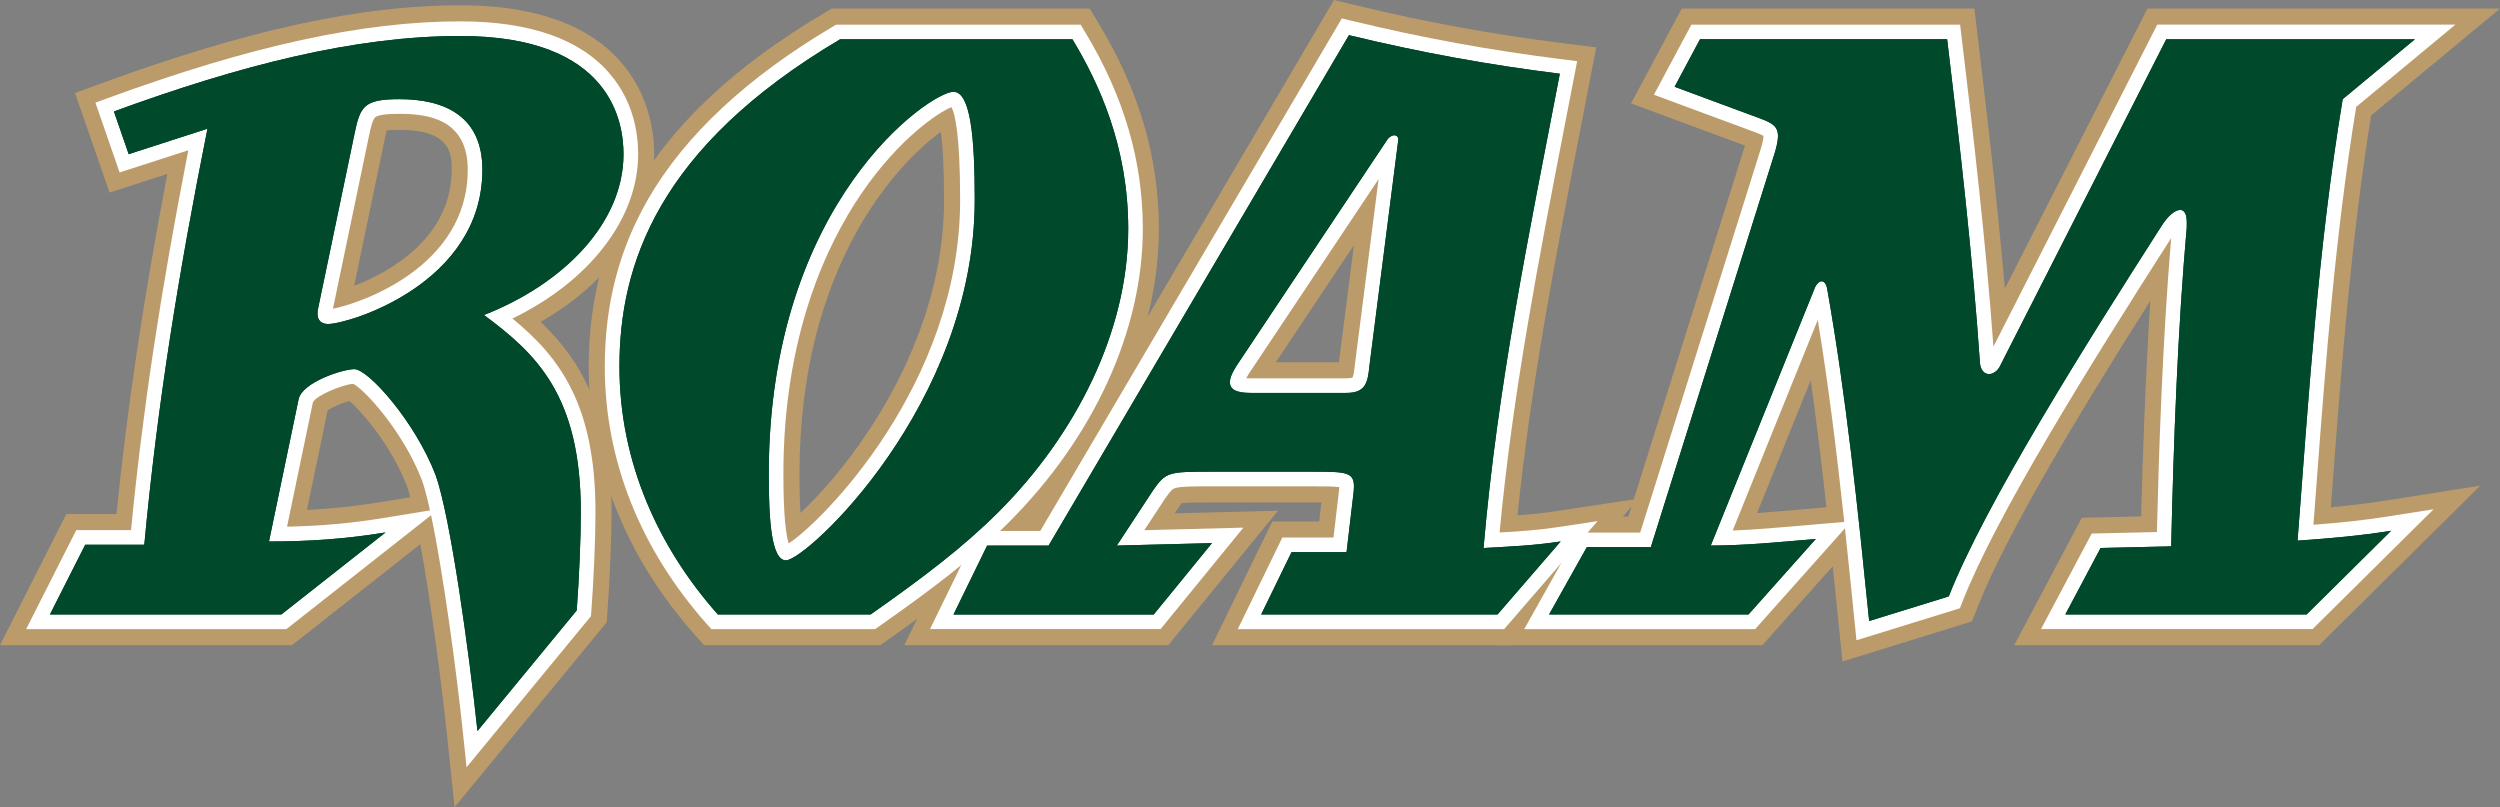
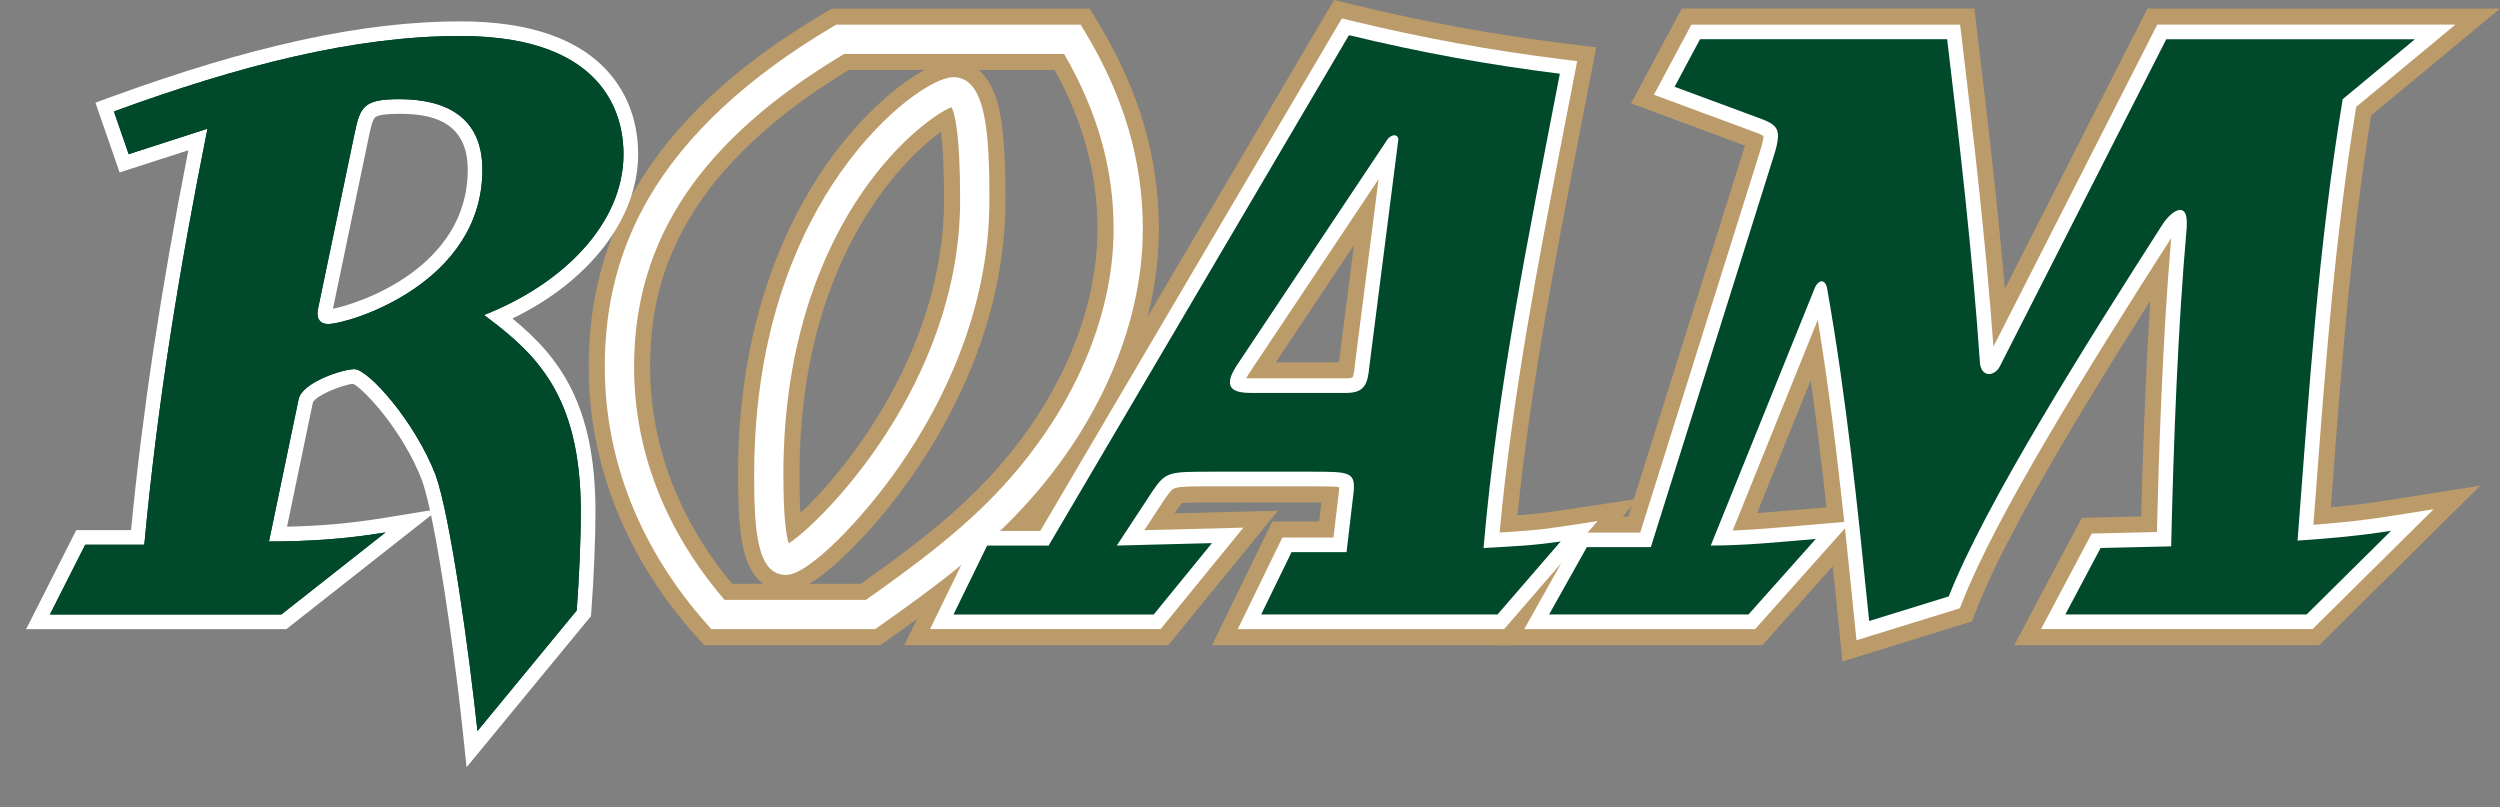
<svg xmlns="http://www.w3.org/2000/svg" id="uuid-70e3f230-4fd9-4466-af63-de15f9c70682" viewBox="0 0 855.17 276.08">
  <rect x="0" y="0" width="855.17" height="276.08" fill="#808080" stroke="none" />
  <defs>
    <style>.uuid-9bd88689-12d6-4bdb-bb13-6158b12b7b95{fill:#bc9b6a;}.uuid-9bd88689-12d6-4bdb-bb13-6158b12b7b95,.uuid-0ef52afb-93d9-4a4b-8813-848142f2df8a,.uuid-822bf531-fe13-464f-938b-c65726b24c24{stroke-width:0px;}.uuid-0ef52afb-93d9-4a4b-8813-848142f2df8a{fill:#fff;}.uuid-822bf531-fe13-464f-938b-c65726b24c24{fill:#00492b;}</style>
  </defs>
-   <path class="uuid-9bd88689-12d6-4bdb-bb13-6158b12b7b95" d="m155.5,276.08l-2.62-24.92c-1.99-18.94-5.6-45.9-9.1-65.03l-43.9,34.57H0l22.69-44.86h17.14c3.71-36.59,9.22-73.41,17.42-116.35l-19.78,6.39-11.79-34.06,9.69-3.55C84.69,10.22,123.48,1.81,157.43,1.81c61.57,0,66.36,38.97,66.36,50.92,0,22.4-14.54,43.41-38.87,57.38,13.8,13.1,24.27,30.92,24.27,65,0,9.19-.58,23.04-1.43,34.47l-.25,3.32-52,63.18Zm6.78-104.52c3.21,14.63,6.31,35.63,8.55,52.85l16.22-19.7c.69-10.22,1.14-21.74,1.14-29.6,0-34.71-11.98-46.33-28.9-58.95l-11.68-8.71c-.16.11-.32.22-.48.33-6.41,4.33-13.15,7.57-19.13,9.8,3.48,1.87,8.22,5.66,14.44,13.35,4.05,5.01,11.57,15.29,16.37,27.78l.08.21c.75,2.09,1.51,4.73,2.27,7.79l9.19-1.5-8.06,6.35Zm-128.13,28.14h58.44l5.12-4.03c-1.86.03-3.76.05-5.69.05h-12.91l12.72-61.14c1.39-7,7.5-11.72,13.89-14.68-1.83-.88-3.42-2.17-4.7-3.8-1.6-2.05-4.01-6.46-2.41-13.19l12.32-59.06c1.84-8.93,4.53-14.96,11.36-18.04-12.04,1.94-24.89,4.85-38.73,8.76l-2.3,11.51c-10.75,53.77-17.37,97.33-21.45,141.23l-.89,9.53h-23.32l-1.45,2.86Zm77.93-59.35l-7.09,34.07c8.65-.42,16.76-1.28,25.19-2.66l10.17-1.66c-.41-1.55-.81-2.88-1.2-3.96-5.45-14.1-15.56-25.47-19.62-28.98-2.49.68-5.85,2.06-7.46,3.19Zm28.5-116.81c21.95,1.33,34.92,14.03,34.92,34.52,0,16.02-6.3,30.24-18.35,41.7l4.58-1.79c24.94-9.77,41.05-27.53,41.05-45.24,0-19.57-15.68-29.92-45.36-29.92-5.45,0-11.06.24-16.84.73Zm-8.29,21.07c-.31,1.17-.64,2.76-.79,3.5l-10.35,49.66c12.7-4.82,33.36-16.82,33.36-39.71,0-5.1,0-13.64-17.85-13.64-2.16,0-3.52.09-4.36.19Z" />
  <path class="uuid-9bd88689-12d6-4bdb-bb13-6158b12b7b95" d="m301.1,220.7h-60.25l-3.13-3.52c-23.77-26.74-36.34-58.47-36.34-91.75,0-22.38,5.13-42.11,15.7-60.32,13.23-22.81,34.48-42.67,64.96-60.71l2.47-1.46h88.24l3.06,5.07c13.86,22.96,20.6,45.94,20.6,70.27,0,36.12-17.29,74.12-47.43,104.26-12.6,12.6-26.62,23.21-45.17,36.25l-2.72,1.91Zm-24.29-21h17.64c16.29-11.53,28.77-21.08,39.69-32.01,26.23-26.23,41.27-58.82,41.27-89.42,0-18.63-4.8-36.46-14.65-54.34h-25.99c4.49,3.76,6.6,10.4,7.57,16.28,1.08,6.53,1.58,15.5,1.58,28.23,0,39.86-17.14,73.01-31.51,93.79-7.09,10.26-15.35,20.06-23.25,27.6-5.35,5.11-9.35,8.1-12.35,9.86Zm-26.42,0h10.69c-3.28-2.44-6.14-7.05-7.43-15.37-.81-5.25-1.18-12.08-1.18-22.13,0-52.04,16.61-86.58,30.54-106.39,10.11-14.38,23.01-26.47,33.28-31.88h-25.99c-60.81,36.89-67.91,75.52-67.91,101.5,0,32.95,14.58,58.1,28,74.27Zm71.47-154.61c-14.71,10.56-48.39,45.88-48.39,117.11,0,5.75.14,10.04.35,13.25,6.14-5.72,14.93-15.31,23.77-28.79,11.56-17.62,25.34-45.49,25.34-78.22,0-11.92-.5-19.08-1.07-23.36Zm5.84-3.37h0Z" />
  <path class="uuid-9bd88689-12d6-4bdb-bb13-6158b12b7b95" d="m517.04,220.7h-102.43l20.61-42.33h16.04l.76-6.5c-1.12,0-2.31,0-3.5,0h-33.68c-4.53,0-8.84,0-10.64.25-.28.36-.66.89-1.16,1.59l-1.25,1.91,35.37-.92-37.55,46.01h-90.28l21.76-44.58h21.61L456.33,0l7.57,1.83c24.08,5.81,46.63,9.94,70.98,12.98l11.13,1.39-2.12,11.02c-1.04,5.37-2.07,10.71-3.1,16.01-8.78,45.21-17.1,88.11-21.71,133.04,4.36-.31,8.53-.71,13.21-1.42l28.12-4.26-43.37,50.12Zm-68.85-21h59.25l1.56-1.8-13.04.75,1.04-12.08c4.36-50.49,13.49-97.53,23.16-147.34.33-1.68.65-3.37.98-5.06-18.47-2.61-36.19-5.9-54.59-10.13l-83.2,141.4,2.37-3.61c7.62-10.96,13.47-10.96,29.11-10.96h33.68c10.53,0,16.89,0,21.6,5.38,4.4,5.03,3.59,11.38,3.13,14.85l-3.33,28.28h-21.58l-.16.33Zm-105.24,0h46.7l2.31-2.83-29.75.77.34-.52h-18.33l-1.26,2.58Zm117.64-54.79h-32.84c-16.67,0-17.52-11.79-17.52-14.15,0-4.42,1.85-7.99,3.84-11.18l.17-.26,51.65-77.47c2.46-3.69,6.77-6.08,10.98-6.08,3.63,0,7.01,1.58,9.27,4.34,2.18,2.66,3.08,6.16,2.52,9.69l-9.77,76.51c-.46,4.81-1.97,18.6-18.3,18.6Zm-24.17-21h21.6v-.09s5.12-39.99,5.12-39.99l-26.72,40.08Z" />
  <path class="uuid-9bd88689-12d6-4bdb-bb13-6158b12b7b95" d="m630.24,226.27l-1.29-12.77c-.68-6.78-1.35-13.38-2.02-19.82l-24.09,27.02h-90.85l24.69-44.02h20.34l39.57-125.87c.12-.36.23-.69.32-1l-38.98-14.44,17.34-32.44h100.09l1.11,9.25c3.34,27.78,6.76,56.99,9.33,86.56L734.57,2.94h120.59l-44.08,36.56c-6.86,42.69-9.98,83.91-13.27,127.47-.16,2.18-.33,4.36-.5,6.55,6.45-.58,12.4-1.28,18.96-2.32l32.16-5.08-55.12,54.58h-104.31l23.14-43.59,20.28-.47c.55-21.06,1.45-47.44,3.15-73.8-25.05,39.62-49.4,80.1-59.19,105.03l-1.85,4.7-44.32,13.71Zm93.71-26.57h60.74l4.51-4.47c-.84.06-1.69.12-2.55.18l-12.14.85.94-12.13c.48-6.27.96-12.51,1.43-18.74,3.43-45.35,6.66-88.19,14.12-133.18l.64-3.86,5.31-4.41h-49.51l-53.66,105.46c-2.53,5.52-7.75,9.06-13.41,9.06-7,0-12.69-5.46-13.52-12.99l-.04-.44c-2.35-34.24-6.19-68.54-10.07-101.09h-68.88l-.06.11,19.42,7.2c3.15,1.31,11.51,4.8,11.51,15.31,0,2.87-.7,6.3-2.19,10.81l-33.55,106.73,27.76-68.75c2.1-5.85,6.91-9.61,12.36-9.61,7.24,0,11.44,5.97,12.33,11.6,4.24,24,7.36,48.08,10.26,74.41l.83-.07-.74.83c.93,8.45,1.84,17.13,2.76,26.11l10.25-3.17c13.3-31.12,43.5-79.7,71.64-123.61,4.2-6.79,9.65-10.52,15.34-10.52,6.14,0,12.75,4.6,12.75,14.71l-.04,2.61c-3.37,37.97-4.63,80.11-5.29,108.51l-.23,10.02-28.01.65-1,1.88Zm-176.09,0h45.57l2.55-2.86c-3.57.18-7.13.28-10.75.28h-12.61l-.18.56h-23.45l-1.13,2.02Zm71.52-69.61l-18.34,45.41c4.51-.31,9.18-.72,14.16-1.15l9.58-.82c-1.67-15.11-3.41-29.46-5.4-43.44Z" />
  <path class="uuid-0ef52afb-93d9-4a4b-8813-848142f2df8a" d="m159.6,262.45l-1.25-11.87c-2.25-21.39-6.76-54.79-10.9-74.34l-49.48,38.96H8.95l17.13-33.86h18.74c3.94-40.63,10.06-81.22,19.6-129.94l-23.51,7.59-8.26-23.87,4.61-1.69C85.96,15.62,124.15,7.31,157.43,7.31c23.82,0,41.05,6.04,51.21,17.97,7.98,9.36,9.65,20.1,9.65,27.45,0,22.02-16.62,43.44-43.01,56.23,16.07,13.14,28.41,29.38,28.41,66.16,0,9.06-.57,22.75-1.42,34.06l-.12,1.58-42.56,51.7Zm-38.38-141.18c4.2,0,9.9,4.41,16.94,13.12,6.55,8.1,12.2,17.69,15.51,26.3l.04.1c4.75,13.21,10.27,51.97,13.25,76.98l25.45-30.92c.77-10.75,1.27-23.31,1.27-31.73,0-37.19-13.48-50.21-31.11-63.36l-7.21-5.38,8.38-3.28c27.06-10.6,44.54-30.37,44.54-50.36,0-13.23-6.61-35.42-50.86-35.42-31.03,0-66.75,7.59-112.12,23.85l1.84,5.31,30.4-9.82-1.67,8.36c-10.79,53.97-17.44,97.7-21.54,141.8l-.42,4.54h-21.69l-7.01,13.86h69.29l20.17-15.89c-7.22.62-14.61.91-22.65.91h-6.15l11.36-54.58c1.85-9.72,19.78-14.37,23.98-14.37Zm-.42,10.02c-3.63.29-12.83,4.01-13.78,6.39l-8.83,42.48c11.62-.24,21.98-1.18,32.89-2.96l16.01-2.61c-.96-4.35-1.89-7.91-2.77-10.36-6.52-16.9-19.84-31.19-23.52-32.94Zm-.25-.1h0,0Zm-8.32-15.35c-2.86,0-5.3-1.11-6.87-3.12-1.21-1.55-2.42-4.3-1.38-8.6l12.33-59.14c2.48-12.04,5.76-16.05,20.33-16.05,21.51,0,33.35,10.35,33.35,29.14,0,42.04-47.97,57.77-57.77,57.77Zm24.42-76.91c-4.6,0-7.4.41-8.31,1.21-.92.81-1.58,3.71-2.23,6.87l-12.22,58.6c9.17-1.78,46.11-14.16,46.11-47.54,0-17.16-13.33-19.14-23.35-19.14Z" />
  <path class="uuid-0ef52afb-93d9-4a4b-8813-848142f2df8a" d="m299.36,215.2h-56.04l-1.49-1.68c-22.86-25.72-34.95-56.18-34.95-88.09,0-21.38,4.89-40.21,14.96-57.56,12.57-21.67,33.77-41.43,63-58.74l1.18-.7h83.63l1.46,2.42c13.33,22.07,19.81,44.13,19.81,67.42,0,34.67-16.7,71.26-45.81,100.38-12.32,12.32-26.14,22.77-44.45,35.64l-1.29.91Zm-51.52-10h48.36c17.23-12.15,30.32-22.1,41.84-33.62,27.25-27.26,42.89-61.26,42.89-93.3,0-20.58-5.55-40.18-16.94-59.84h-75.21c-49.03,29.34-71.88,63.37-71.88,107,0,35.95,16.49,62.98,30.95,79.77Zm21.03-8.53c-10.07,0-10.89-15.61-10.89-34.47,0-50.6,16.06-84.06,29.54-103.22,14.95-21.26,32.03-32.58,38.62-32.58,11.36,0,12.3,19.89,12.3,42.05,0,38.44-16.61,70.52-30.54,90.67-12.54,18.14-31.22,37.56-39.02,37.56Zm56.59-160.01c-4.23,1.67-17.72,10.44-30.7,29.4-12.22,17.86-26.79,49.03-26.79,96.13,0,15.11,1.01,21.22,1.82,23.68,11.35-7.27,58.64-54.66,58.64-117.43,0-22.75-1.82-29.68-2.96-31.79Z" />
  <path class="uuid-0ef52afb-93d9-4a4b-8813-848142f2df8a" d="m514.52,215.2h-91.12l15.25-31.33h17.49l1.73-14.67c.17-1.24.23-2.04.25-2.56-1.8-.28-5.61-.28-9.6-.28h-33.68c-6.76,0-10.84,0-12.8.59-.93.28-1.45.65-3.55,3.66l-7.07,10.76,33.9-.88-28.32,34.7h-78.87l16.39-33.58h21.32L459,6.3l3.6.87c24.28,5.86,47.03,10.02,71.59,13.09l5.3.66-1.01,5.25c-1.04,5.37-2.07,10.7-3.1,16-9.22,47.49-17.95,92.44-22.42,139.98,7.07-.4,13-.79,20.14-1.87l13.39-2.03-31.97,36.95Zm-75.13-10h70.56l11.76-13.59c-3.42.26-6.82.45-10.45.65l-9.27.53.5-5.75c4.33-50.2,13.44-97.1,23.08-146.77.69-3.58,1.39-7.17,2.09-10.77-21.73-2.88-42.22-6.66-63.79-11.75l-102.31,173.87h-20.79l-6.63,13.58h58.11l11.54-14.14-31.22.81,17.67-26.91c5.98-8.6,9.19-8.6,24.6-8.6h33.68c9.89,0,14.4,0,17.47,3.5,2.57,2.94,2.3,6.84,1.8,10.58l-2.76,23.43h-20.13l-5.52,11.33Zm21.2-65.79h-32.84c-3.61,0-12.02-.84-12.02-8.65,0-3.19,1.55-5.94,3.01-8.26l.08-.12,51.65-77.47c1.43-2.14,4.06-3.63,6.41-3.63,1.98,0,3.81.85,5.02,2.32,1.21,1.47,1.67,3.39,1.33,5.41l-9.8,76.7c-.46,4.84-1.37,13.71-12.83,13.71Zm-34.29-10.05c.39.03.87.05,1.45.05h32.84c1.6,0,2.05-.28,2.05-.28.19-.24.52-1.25.83-4.46l.02-.16,8.08-63.24-44.39,66.58c-.39.62-.67,1.11-.88,1.5Z" />
  <path class="uuid-0ef52afb-93d9-4a4b-8813-848142f2df8a" d="m635.04,219.03l-.61-6.08c-1.13-11.19-2.22-21.89-3.33-32.21l-30.72,34.46h-78.99l18.52-33.02h21.15l40.72-129.55c1.31-3.95,1.45-5.56,1.45-6.08v-.05c-.26-.17-.79-.45-1.89-.91l-35.59-13.18,12.82-23.98h91.92l.53,4.4c4.07,33.79,8.24,69.69,10.87,105.74l56.04-110.15h101.98l-33.93,28.14c-7.13,43.65-10.3,85.6-13.65,129.98-.33,4.32-.65,8.64-.98,12.97,9.1-.7,17.03-1.51,25.79-2.9l15.32-2.42-41.39,40.99h-92.9l17.34-32.67,22.3-.52c.67-27.34,1.91-65.36,4.88-100.56-29.01,45.3-59.92,95.16-71.4,124.4l-.88,2.24-35.36,10.94Zm-5.02-120.78c5.95,33.64,9.67,67.49,13.74,107.62l19.12-5.91c12.56-30.58,43.48-80.33,72.24-125.22,3.08-5,6.98-7.92,10.67-7.92,3.34,0,7.25,2.41,7.25,9.21l-.02,2.13c-3.38,38.13-4.65,80.39-5.31,108.86l-.11,4.77-25.98.61-6.8,12.8h72.15l16.92-16.75c-5.57.58-11.25,1.04-17.6,1.48l-5.78.4.45-5.78c.49-6.27.96-12.52,1.43-18.75,3.42-45.23,6.64-87.94,14.06-132.7l.3-1.84,15.47-12.83h-68.12l-55.25,108.58c-1.6,3.56-4.97,5.95-8.45,5.95s-7.44-2.53-8.06-8.1l-.02-.21c-2.48-36.06-6.59-72.16-10.68-106.22h-77.06l-4.59,8.58,25.13,9.31c2.84,1.18,8.13,3.39,8.13,10.23,0,2.28-.62,5.19-1.94,9.16l-42.9,136.47h-22.64l-7.3,13.02h57.43l13.16-14.77c-8.29.68-15.92,1.19-23.83,1.19h-7.41l38.09-94.32c1.29-3.69,4.1-6.06,7.21-6.06,2.71,0,6.13,1.84,6.9,7.01Zm-8.23,11.2l-29.09,72.03c7.3-.28,14.72-.92,22.98-1.64l15.19-1.3c-2.66-24.56-5.44-47.02-9.07-69.09Zm-1.7-9.94h0Zm-16.86-53.24h0Z" />
  <path class="uuid-822bf531-fe13-464f-938b-c65726b24c24" d="m96.24,210.2H17.08l12.07-23.86h20.21c4.49-48.28,11.79-93.19,21.61-142.31l-26.95,8.7-5.05-14.6c42.95-15.72,82.24-25.82,118.45-25.82,51.93,0,55.86,29.75,55.86,40.42,0,23.58-20.49,44.35-47.72,55.02,17.68,13.19,33.12,27.23,33.12,67.37,0,8.98-.56,22.46-1.4,33.68l-33.96,41.26c-2.81-26.67-9.26-73.54-14.32-87.58-7.02-18.25-23.02-36.21-27.79-36.21-3.93,0-17.96,4.49-19.09,10.39l-10.11,48.56c13.75,0,26.1-.84,39.86-3.09l-35.65,28.07Zm12.63-104.98c-.84,3.37.28,5.61,3.37,5.61,7.02,0,52.77-13.75,52.77-52.77,0-18.53-13.19-24.14-28.35-24.14-12.35,0-13.47,2.53-15.44,12.07l-12.35,59.23Z" />
-   <path class="uuid-822bf531-fe13-464f-938b-c65726b24c24" d="m245.57,210.2c-20.21-22.74-33.68-51.93-33.68-84.77,0-34.52,12.91-74.94,75.51-112h79.44c8.98,14.88,19.09,36.49,19.09,64.84,0,35.09-17.96,70.45-44.35,96.84-12.07,12.07-25.82,22.46-43.79,35.09h-52.21Zm87.86-141.75c0-21.33-1.4-37.05-7.3-37.05-7.86,0-63.16,37.61-63.16,130.8,0,15.44.84,29.47,5.89,29.47,7.02,0,64.56-53.33,64.56-123.22Z" />
-   <path class="uuid-822bf531-fe13-464f-938b-c65726b24c24" d="m337.64,186.63h21.05L461.43,12.03c24.42,5.9,47.44,10.11,72.14,13.19-10.67,55.3-21.33,106.95-26.1,162.24,9.82-.56,17.12-.84,26.39-2.25l-21.61,24.98h-80.84l10.39-21.33h18.81l2.25-19.09c1.12-8.42-.56-8.42-14.32-8.42h-33.68c-15.16,0-16,0-20.49,6.46l-12.35,18.81,32.56-.84-19.93,24.42h-68.49l11.51-23.58ZM478.27,48.24c.28-1.4-.56-1.97-1.4-1.97-.56,0-1.68.56-2.25,1.4l-51.65,77.47c-1.4,2.25-2.25,3.93-2.25,5.61,0,2.53,2.25,3.65,7.02,3.65h32.84c6.46,0,7.3-3.37,7.86-9.26l9.82-76.91Z" />
-   <path class="uuid-822bf531-fe13-464f-938b-c65726b24c24" d="m666.06,13.44c4.49,37.33,8.7,74.1,11.23,110.87.28,2.53,1.68,3.65,3.09,3.65s3.09-1.12,3.93-3.09l56.7-111.44h85.05l-24.7,20.49c-8.42,50.8-11.51,100.21-15.44,151.01,12.07-.84,21.33-1.68,32-3.37l-28.91,28.63h-82.53l12.07-22.74,24.14-.56c.84-36.21,2.25-74.38,5.33-109.19v-1.68c0-2.81-.84-4.21-2.25-4.21-1.68,0-4.21,1.96-6.46,5.61-25.54,39.86-60.35,95.15-72.7,126.59l-27.23,8.42c-3.93-39.02-7.86-76.91-14.32-113.4-.28-1.97-1.12-2.81-1.96-2.81s-1.96,1.12-2.53,2.81l-35.37,87.58c11.51,0,22.74-1.12,35.93-2.25l-23.02,25.82h-68.21l12.91-23.02h21.89l41.82-133.05c1.12-3.37,1.68-5.89,1.68-7.58,0-3.09-1.68-4.21-5.05-5.61l-30.32-11.23,8.7-16.28h84.49Z" />
  <path class="uuid-822bf531-fe13-464f-938b-c65726b24c24" d="m96.24,210.2H17.08l12.07-23.86h20.21c4.49-48.28,11.79-93.19,21.61-142.31l-26.95,8.7-5.05-14.6c42.95-15.72,82.24-25.82,118.45-25.82,51.93,0,55.86,29.75,55.86,40.42,0,23.58-20.49,44.35-47.72,55.02,17.68,13.19,33.12,27.23,33.12,67.37,0,8.98-.56,22.46-1.4,33.68l-33.96,41.26c-2.81-26.67-9.26-73.54-14.32-87.58-7.02-18.25-23.02-36.21-27.79-36.21-3.93,0-17.96,4.49-19.09,10.39l-10.11,48.56c13.75,0,26.1-.84,39.86-3.09l-35.65,28.07Zm12.63-104.98c-.84,3.37.28,5.61,3.37,5.61,7.02,0,52.77-13.75,52.77-52.77,0-18.53-13.19-24.14-28.35-24.14-12.35,0-13.47,2.53-15.44,12.07l-12.35,59.23Z" />
-   <path class="uuid-822bf531-fe13-464f-938b-c65726b24c24" d="m245.57,210.2c-20.21-22.74-33.68-51.93-33.68-84.77,0-34.52,12.91-74.94,75.51-112h79.44c8.98,14.88,19.09,36.49,19.09,64.84,0,35.09-17.96,70.45-44.35,96.84-12.07,12.07-25.82,22.46-43.79,35.09h-52.21Zm87.86-141.75c0-21.33-1.4-37.05-7.3-37.05-7.86,0-63.16,37.61-63.16,130.8,0,15.44.84,29.47,5.89,29.47,7.02,0,64.56-53.33,64.56-123.22Z" />
  <path class="uuid-822bf531-fe13-464f-938b-c65726b24c24" d="m337.64,186.63h21.05L461.43,12.03c24.42,5.9,47.44,10.11,72.14,13.19-10.67,55.3-21.33,106.95-26.1,162.24,9.82-.56,17.12-.84,26.39-2.25l-21.61,24.98h-80.84l10.39-21.33h18.81l2.25-19.09c1.12-8.42-.56-8.42-14.32-8.42h-33.68c-15.16,0-16,0-20.49,6.46l-12.35,18.81,32.56-.84-19.93,24.42h-68.49l11.51-23.58ZM478.27,48.24c.28-1.4-.56-1.97-1.4-1.97-.56,0-1.68.56-2.25,1.4l-51.65,77.47c-1.4,2.25-2.25,3.93-2.25,5.61,0,2.53,2.25,3.65,7.02,3.65h32.84c6.46,0,7.3-3.37,7.86-9.26l9.82-76.91Z" />
  <path class="uuid-822bf531-fe13-464f-938b-c65726b24c24" d="m666.06,13.44c4.49,37.33,8.7,74.1,11.23,110.87.28,2.53,1.68,3.65,3.09,3.65s3.09-1.12,3.93-3.09l56.7-111.44h85.05l-24.7,20.49c-8.42,50.8-11.51,100.21-15.44,151.01,12.07-.84,21.33-1.68,32-3.37l-28.91,28.63h-82.53l12.07-22.74,24.14-.56c.84-36.21,2.25-74.38,5.33-109.19v-1.68c0-2.81-.84-4.21-2.25-4.21-1.68,0-4.21,1.96-6.46,5.61-25.54,39.86-60.35,95.15-72.7,126.59l-27.23,8.42c-3.93-39.02-7.86-76.91-14.32-113.4-.28-1.97-1.12-2.81-1.96-2.81s-1.96,1.12-2.53,2.81l-35.37,87.58c11.51,0,22.74-1.12,35.93-2.25l-23.02,25.82h-68.21l12.91-23.02h21.89l41.82-133.05c1.12-3.37,1.68-5.89,1.68-7.58,0-3.09-1.68-4.21-5.05-5.61l-30.32-11.23,8.7-16.28h84.49Z" />
</svg>